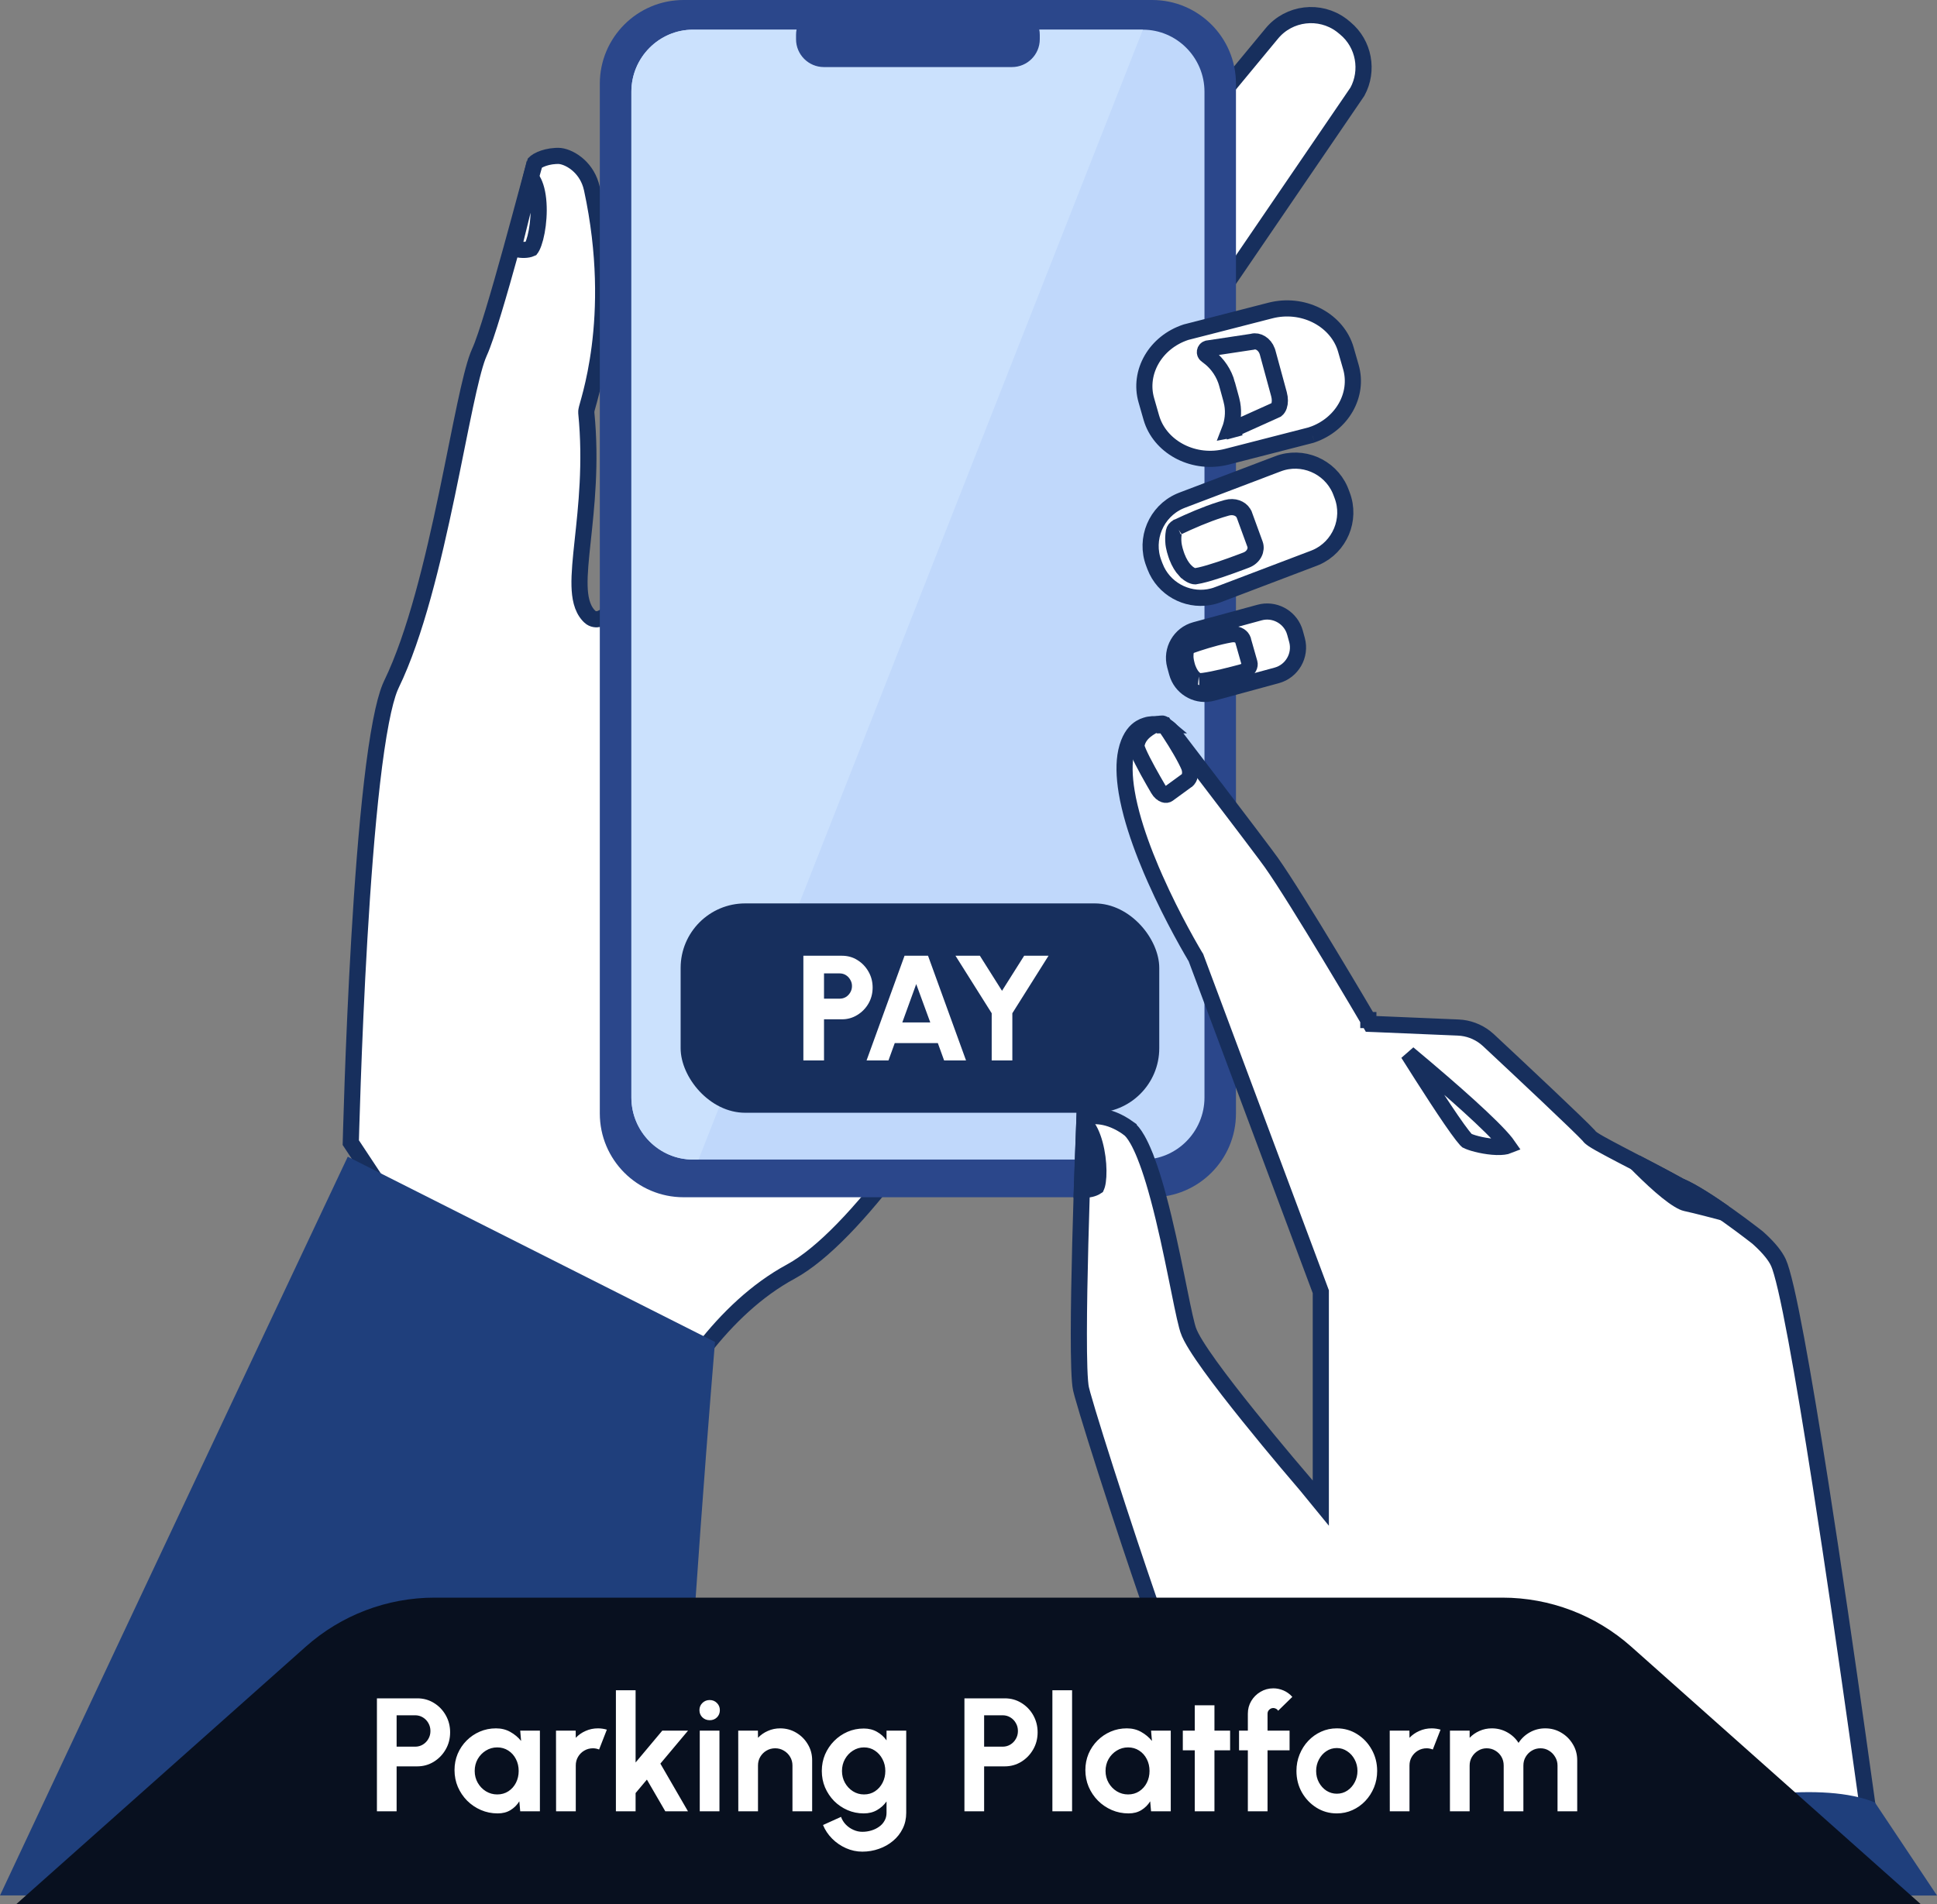
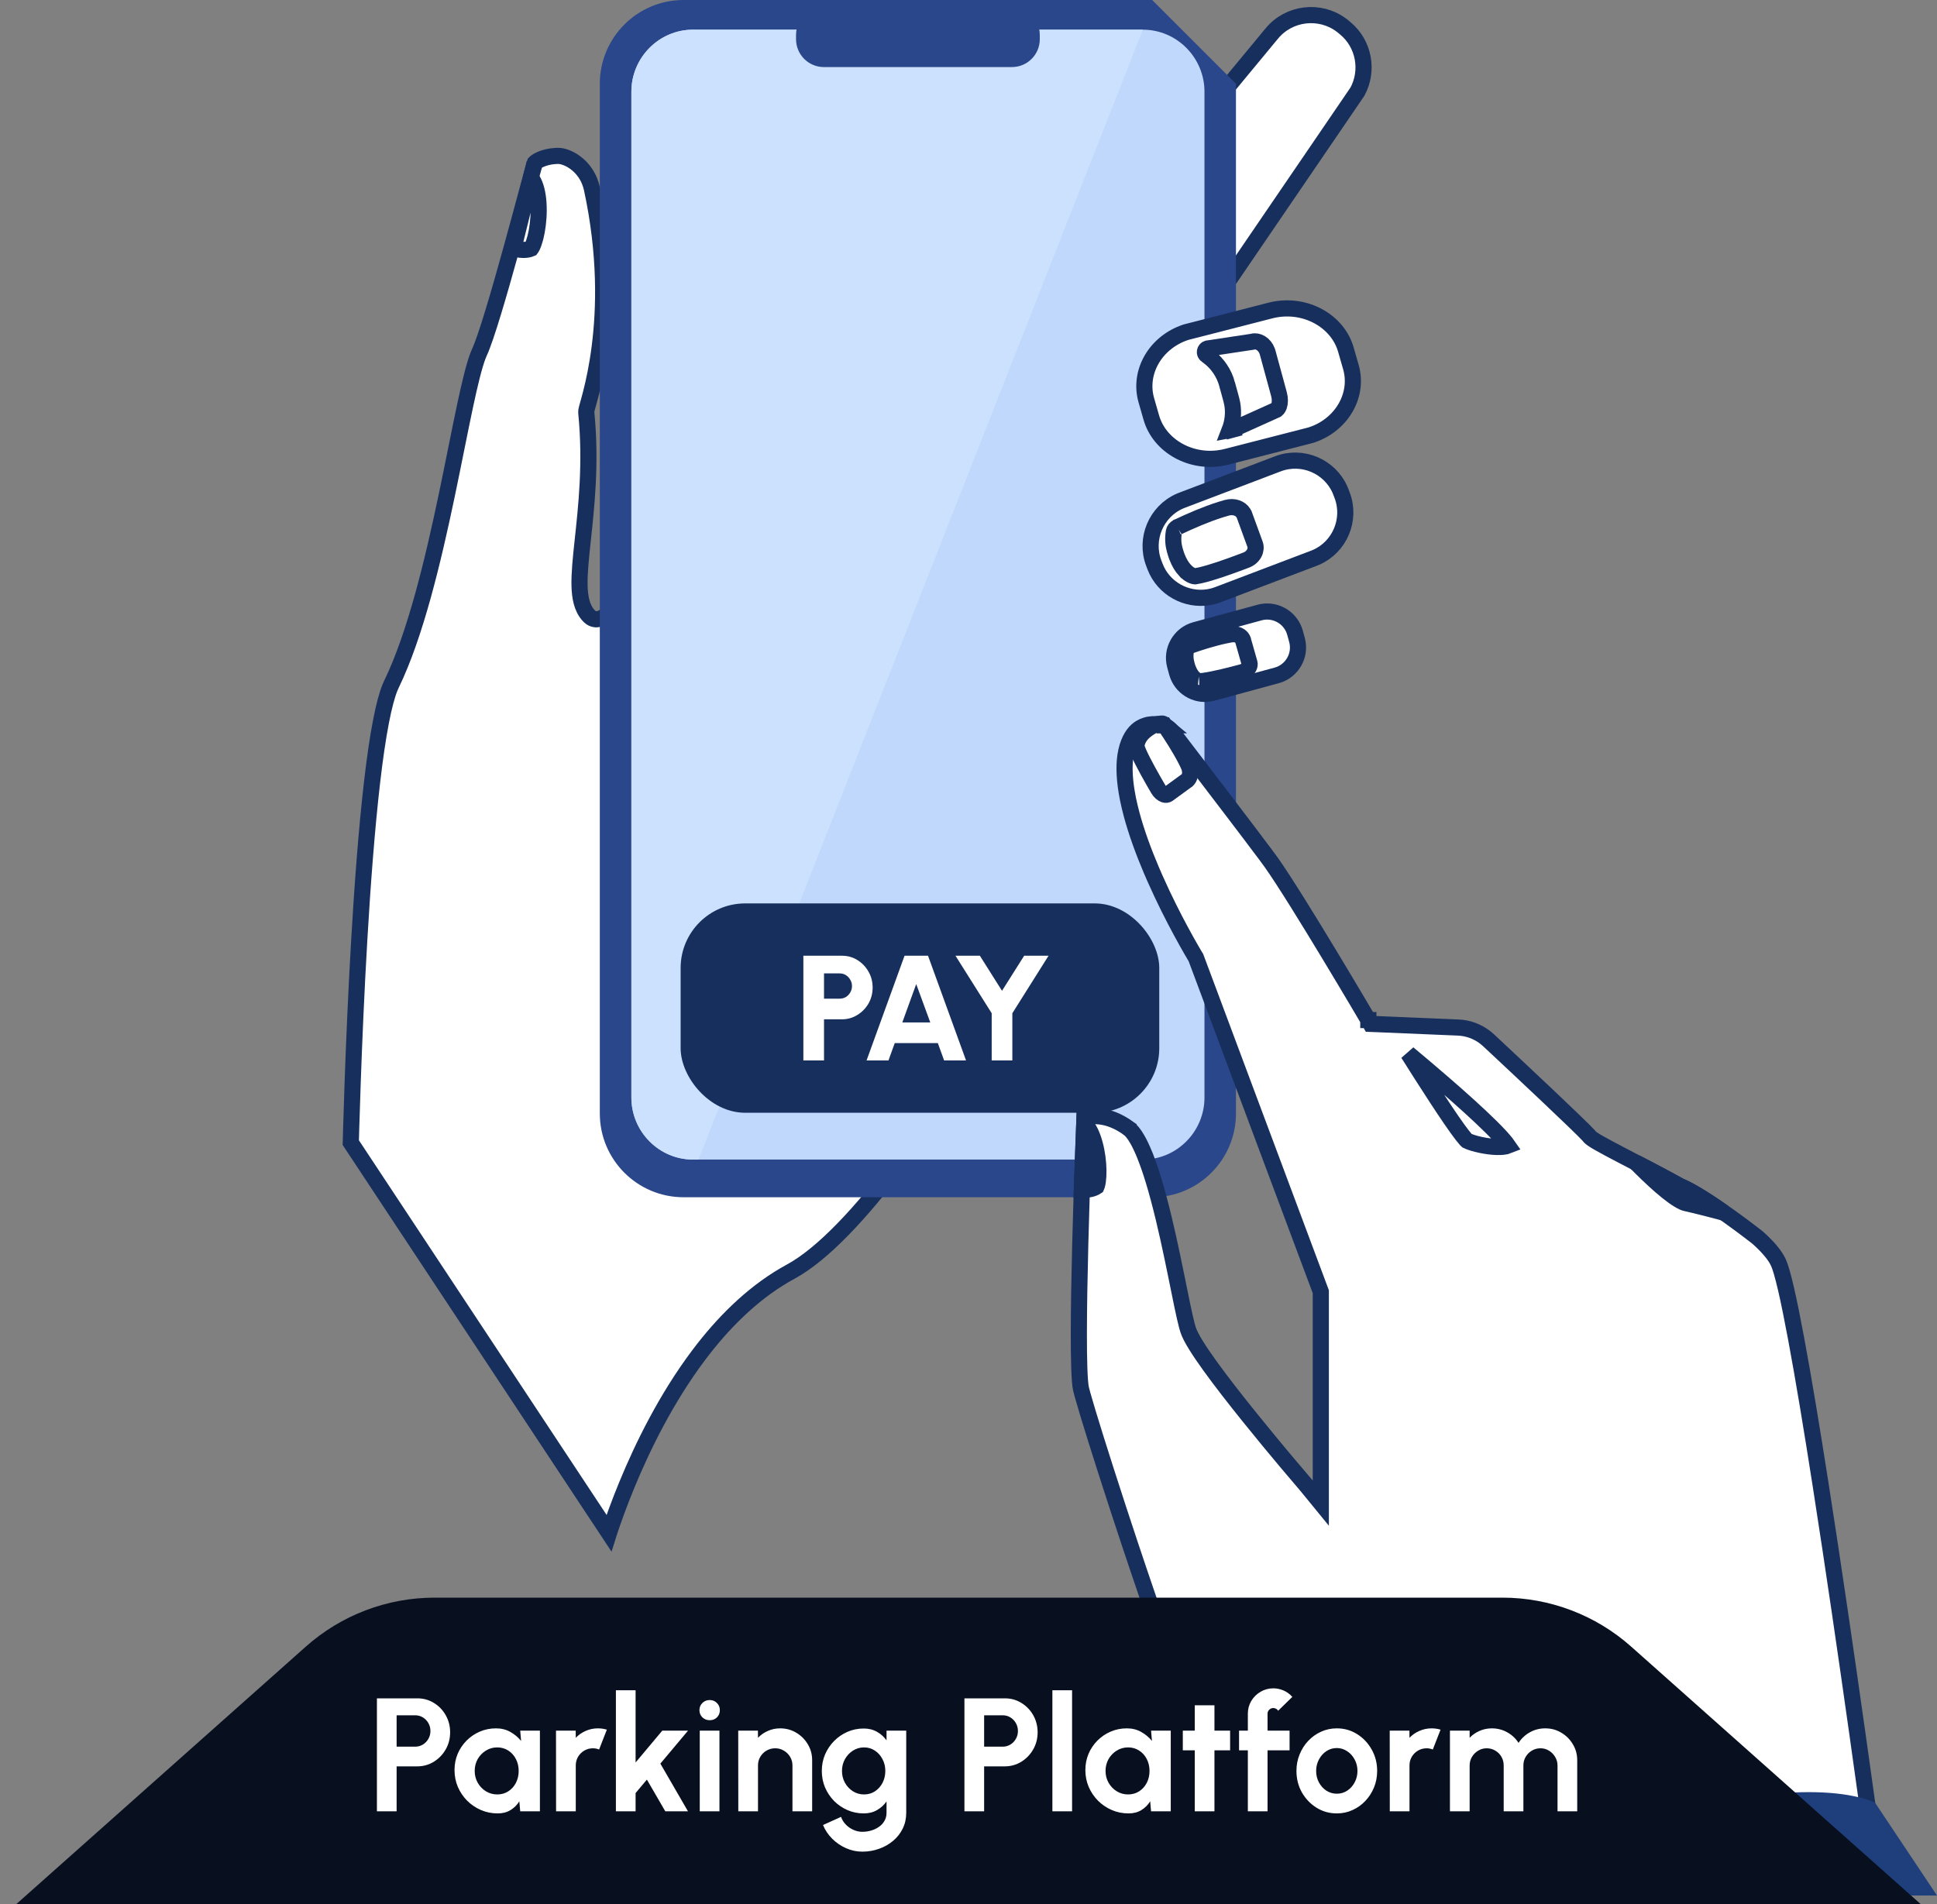
<svg xmlns="http://www.w3.org/2000/svg" width="120" height="118" viewBox="0 0 120 118" fill="none">
  <rect x="0" y="0" width="120" height="118" fill="#808080" stroke="none" />
  <path d="M34.586 9.66H34.587C34.859 9.66 35.306 9.802 35.734 10.15C36.099 10.446 36.427 10.875 36.603 11.443L36.67 11.695C37.547 15.762 37.457 19.132 37.152 21.509C37 22.698 36.795 23.64 36.629 24.299C36.546 24.628 36.473 24.887 36.42 25.076C36.394 25.168 36.37 25.25 36.355 25.313C36.347 25.345 36.339 25.38 36.333 25.413C36.332 25.421 36.326 25.444 36.323 25.475V25.593C36.631 28.708 36.322 31.425 36.094 33.555C35.981 34.609 35.884 35.551 35.904 36.307C35.923 36.997 36.038 37.666 36.454 38.126L36.542 38.215L36.544 38.217C36.734 38.394 36.963 38.388 37.099 38.358C37.163 38.344 37.223 38.321 37.277 38.296L37.423 38.215L37.426 38.214C37.618 38.09 37.84 37.889 38.075 37.651C38.317 37.407 38.598 37.099 38.908 36.739C39.529 36.019 40.287 35.077 41.132 33.993C42.822 31.825 44.878 29.07 46.912 26.354C48.948 23.635 50.962 20.955 52.576 18.927C53.384 17.913 54.085 17.069 54.636 16.468C54.911 16.166 55.142 15.934 55.324 15.774C55.384 15.722 55.435 15.68 55.478 15.647C55.497 15.667 55.518 15.69 55.541 15.717C55.703 15.915 55.913 16.238 56.165 16.69C56.665 17.588 57.289 18.911 57.992 20.529C59.397 23.761 61.1 28.121 62.747 32.504C64.394 36.884 65.983 41.28 67.16 44.582C67.749 46.232 68.236 47.609 68.574 48.573C68.743 49.055 68.876 49.434 68.966 49.692C68.992 49.768 69.014 49.833 69.033 49.888C68.986 49.98 68.922 50.107 68.842 50.264C68.654 50.631 68.38 51.166 68.029 51.835C67.328 53.173 66.324 55.049 65.118 57.202C62.855 61.242 59.882 66.242 56.851 70.48L56.243 71.317C53.812 74.623 51.417 77.299 49.383 78.567L48.98 78.802C46.859 79.953 45.06 81.689 43.563 83.607L43.268 83.994C41.256 86.674 39.793 89.681 38.834 92.01C38.354 93.176 37.998 94.176 37.762 94.885C37.749 94.925 37.737 94.963 37.725 95.001L21.732 70.805C21.733 70.771 21.734 70.731 21.735 70.685C21.74 70.504 21.747 70.238 21.757 69.897C21.776 69.216 21.806 68.239 21.849 67.053C21.933 64.682 22.066 61.477 22.262 58.145C22.458 54.812 22.716 51.355 23.049 48.479C23.215 47.041 23.4 45.755 23.604 44.704C23.784 43.773 23.973 43.059 24.165 42.593L24.247 42.408C25.736 39.341 26.828 34.745 27.683 30.667C28.115 28.602 28.48 26.704 28.817 25.123C29.114 23.733 29.372 22.679 29.6 22.074L29.695 21.843C29.92 21.357 30.234 20.407 30.574 19.284C30.919 18.148 31.302 16.796 31.665 15.483C32.377 12.908 33.004 10.521 33.138 10.092C33.146 10.084 33.16 10.07 33.183 10.052C33.246 10.001 33.346 9.938 33.484 9.878C33.725 9.772 34.05 9.684 34.423 9.664L34.586 9.66Z" fill="white" stroke="#172F5D" />
  <path d="M78.793 2.072C79.861 0.781 81.765 0.564 83.094 1.553L83.22 1.653H83.221L83.34 1.751C84.513 2.723 84.798 4.387 84.094 5.68L83.73 6.215L78.569 13.779L73.523 21.177C73.347 21.385 73.177 21.454 72.995 21.455L72.915 21.451C72.715 21.432 72.466 21.34 72.167 21.163C71.872 20.988 71.558 20.748 71.231 20.469C70.904 20.191 70.577 19.886 70.25 19.581C70.089 19.431 69.927 19.28 69.768 19.135L69.297 18.725H69.296L69.178 18.627C67.888 17.558 67.671 15.655 68.66 14.328L68.76 14.201L76.498 4.846L78.793 2.072Z" fill="white" stroke="#172F5D" />
  <path d="M32.89 11.018C32.974 11.115 33.052 11.245 33.121 11.414C33.293 11.835 33.374 12.413 33.372 13.033C33.37 13.646 33.288 14.259 33.165 14.732C33.103 14.969 33.036 15.156 32.972 15.284C32.936 15.356 32.909 15.39 32.898 15.405C32.67 15.505 32.336 15.505 31.985 15.439C31.922 15.427 31.862 15.412 31.806 15.398L32.89 11.018Z" fill="white" stroke="#172F5D" />
-   <path d="M44.295 83.154C44.295 83.154 42.675 102.368 42.026 117.454H0C9.606 96.969 21.544 71.678 21.544 71.678C21.544 71.678 44.296 83.155 44.295 83.154Z" fill="#1F3F7C" />
-   <path d="M71.379 0H42.35C39.483 0 37.159 2.324 37.159 5.191V68.997C37.159 71.864 39.483 74.189 42.35 74.189H71.379C74.246 74.189 76.57 71.864 76.57 68.997V5.191C76.57 2.324 74.246 0 71.379 0Z" fill="#2B478B" />
+   <path d="M71.379 0H42.35C39.483 0 37.159 2.324 37.159 5.191V68.997C37.159 71.864 39.483 74.189 42.35 74.189H71.379C74.246 74.189 76.57 71.864 76.57 68.997V5.191Z" fill="#2B478B" />
  <path d="M74.619 5.683V68.01C74.619 70.124 72.902 71.854 70.803 71.854H42.931C40.832 71.854 39.115 70.124 39.115 68.01V5.683C39.115 3.569 40.832 1.839 42.931 1.839H70.803C72.902 1.839 74.619 3.569 74.619 5.683Z" fill="#C0D8FB" />
  <path d="M70.803 1.839L43.276 71.854H42.931C40.832 71.854 39.115 70.124 39.115 68.01V5.683C39.115 3.569 40.832 1.839 42.931 1.839H70.803Z" fill="#CBE1FD" />
  <rect x="42.166" y="55.981" width="29.652" height="12.973" rx="4" fill="#172F5D" />
  <path d="M63.448 59.224H64.958L62.716 62.787V65.711H61.437V62.787L59.194 59.224H60.705L62.076 61.397L63.448 59.224Z" fill="white" />
  <path d="M56.038 59.224H57.493L59.847 65.711H58.489L58.1 64.636H55.431L55.042 65.711H53.685L56.038 59.224ZM55.899 63.357H57.632L56.761 60.98L55.899 63.357Z" fill="white" />
  <path d="M49.77 65.711V59.224H52.161C52.517 59.224 52.836 59.314 53.12 59.493C53.408 59.672 53.636 59.912 53.806 60.211C53.976 60.508 54.061 60.835 54.061 61.194C54.061 61.558 53.974 61.89 53.801 62.19C53.628 62.486 53.397 62.722 53.106 62.898C52.819 63.075 52.504 63.163 52.161 63.163H51.049V65.711H49.77ZM51.049 61.884H52.018C52.16 61.884 52.288 61.85 52.402 61.782C52.517 61.711 52.608 61.617 52.675 61.499C52.747 61.379 52.782 61.246 52.782 61.101C52.782 60.959 52.747 60.829 52.675 60.712C52.608 60.591 52.517 60.495 52.402 60.424C52.288 60.353 52.16 60.318 52.018 60.318H51.049V61.884Z" fill="white" />
  <path d="M51.041 0.435H62.691C63.643 0.435 64.416 1.208 64.416 2.16V2.431C64.416 3.383 63.643 4.156 62.691 4.156H51.041C50.09 4.156 49.316 3.383 49.316 2.431V2.16C49.316 1.208 50.09 0.435 51.041 0.435Z" fill="#2B478B" />
  <path d="M79.173 28.739C80.678 28.167 82.374 28.89 83.015 30.349L83.073 30.492L83.148 30.691C83.72 32.196 82.998 33.892 81.54 34.533L81.397 34.592L80.627 34.884L75.453 36.85H75.452C75.4 36.87 75.349 36.889 75.297 36.905L75.143 36.949L75.139 36.95C73.761 37.308 72.299 36.64 71.668 35.361L71.553 35.097L71.478 34.898C70.906 33.394 71.628 31.698 73.086 31.056L73.23 30.997L78.053 29.165L78.054 29.164L78.403 29.031L79.173 28.739Z" fill="white" stroke="#172F5D" />
  <path d="M76 31.466C76.463 31.338 76.854 31.513 77.027 31.787L77.088 31.91L77.089 31.911L77.197 32.208L77.752 33.728C77.872 34.06 77.69 34.523 77.196 34.709L76.925 34.812C76.531 34.959 76.05 35.137 75.573 35.296C75.121 35.447 74.692 35.575 74.35 35.652L74.039 35.711H74.038C74.034 35.711 74.016 35.712 73.985 35.707C73.948 35.7 73.897 35.686 73.836 35.659C73.745 35.619 73.635 35.552 73.519 35.447L73.4 35.329H73.399C73.233 35.147 73.059 34.881 72.915 34.505L72.856 34.337C72.798 34.16 72.752 33.999 72.724 33.843L72.7 33.688C72.673 33.437 72.681 33.188 72.724 32.94C72.742 32.837 72.818 32.727 72.943 32.667L72.945 32.666C73.716 32.298 74.705 31.867 75.615 31.58L76 31.466ZM72.881 32.691L72.886 32.69H72.883L72.881 32.691ZM72.942 32.666C72.937 32.668 72.933 32.672 72.929 32.674C72.925 32.675 72.921 32.676 72.918 32.678C72.925 32.675 72.933 32.67 72.942 32.666Z" fill="white" stroke="#172F5D" />
  <path d="M78.037 37.956C78.924 37.714 79.846 38.195 80.171 39.036L80.228 39.209H80.228L80.352 39.661C80.609 40.606 80.044 41.593 79.098 41.851L75.107 42.937C74.221 43.179 73.298 42.697 72.974 41.856L72.917 41.683L72.794 41.232C72.536 40.286 73.102 39.299 74.048 39.041L74.047 39.041L78.037 37.956Z" fill="white" stroke="#172F5D" />
  <path d="M76.233 39.313C76.615 39.246 76.874 39.408 76.968 39.575L76.998 39.646V39.648L77.101 40.004V40.005L77.408 41.085C77.447 41.223 77.374 41.472 77.083 41.605L76.944 41.655H76.943C76.282 41.831 75.231 42.104 74.557 42.192L74.293 42.217H74.292C74.303 42.217 74.22 42.216 74.085 42.124C73.992 42.062 73.882 41.961 73.779 41.805L73.679 41.63L73.678 41.628L73.589 41.421C73.561 41.346 73.536 41.262 73.513 41.17C73.479 41.035 73.455 40.915 73.444 40.803L73.438 40.694C73.435 40.557 73.447 40.423 73.475 40.291L73.508 40.16V40.159C73.516 40.129 73.555 40.069 73.645 40.037L73.644 40.036C73.645 40.035 73.647 40.035 73.647 40.035L73.648 40.036C74.307 39.803 75.147 39.537 75.911 39.376L76.232 39.313H76.233Z" fill="white" stroke="#172F5D" />
  <path d="M78.698 19.243C80.706 18.727 82.726 19.774 83.326 21.494L83.379 21.663L83.69 22.745C84.182 24.456 83.153 26.298 81.286 26.94L81.291 26.97L81.281 26.942C81.259 26.95 81.239 26.956 81.221 26.962L76.008 28.301C74 28.817 71.981 27.77 71.381 26.051L71.327 25.882L71.017 24.8C70.519 23.071 71.575 21.205 73.478 20.583L75.194 20.144L78.698 19.243Z" fill="white" stroke="#172F5D" />
  <path d="M76.466 27L76.494 27.103L76.467 27.002L76.466 27ZM77.606 21.171C77.925 21.085 78.338 21.306 78.505 21.759L78.534 21.853L78.758 22.675L79.235 24.427C79.309 24.7 79.305 24.963 79.24 25.153C79.205 25.256 79.154 25.333 79.086 25.388L78.846 25.498L76.35 26.622C76.292 26.637 76.234 26.647 76.174 26.658C76.372 26.151 76.44 25.589 76.34 25.025L76.28 24.757L76.22 24.536C76.219 24.534 76.218 24.531 76.218 24.529L76.02 23.808H76.022C75.837 23.127 75.443 22.556 74.931 22.145H74.93C74.867 22.094 74.804 22.047 74.741 22.004C74.583 21.895 74.63 21.65 74.8 21.598L77.55 21.183L77.578 21.179L77.606 21.171Z" fill="white" stroke="#172F5D" />
  <path d="M81.826 80.044L81.795 79.96L77.037 67.231L75.085 62.005L74.103 59.379L74.087 59.335L74.061 59.294V59.294C74.061 59.292 74.06 59.291 74.059 59.289C74.056 59.284 74.051 59.277 74.046 59.268C74.035 59.25 74.018 59.223 73.997 59.187C73.954 59.115 73.892 59.009 73.812 58.872C73.654 58.597 73.428 58.199 73.164 57.709C72.701 56.851 72.119 55.713 71.564 54.459L71.327 53.915C70.849 52.789 70.41 51.601 70.103 50.456L69.981 49.969C69.944 49.816 69.91 49.664 69.88 49.514L69.798 49.067V49.066C69.641 48.115 69.62 47.266 69.769 46.571L69.843 46.283C70.043 45.627 70.35 45.286 70.647 45.104C70.876 44.963 71.131 44.897 71.386 44.878L71.639 44.874H71.642C71.704 44.877 71.768 44.881 71.837 44.889V44.89L71.996 44.92L71.999 44.921C72.046 44.934 72.092 44.949 72.138 44.968L72.272 45.036C72.412 45.117 72.533 45.23 72.628 45.37L72.636 45.38L72.644 45.391V45.392L72.647 45.394C72.648 45.396 72.65 45.398 72.652 45.402C72.657 45.408 72.665 45.418 72.675 45.431C72.695 45.458 72.725 45.497 72.764 45.547C72.841 45.648 72.953 45.795 73.094 45.978L74.219 47.45C74.812 48.227 75.505 49.135 76.171 50.009V50.008C77.063 51.181 77.902 52.288 78.391 52.944L78.752 53.435C79.557 54.569 81.057 57.004 82.366 59.173C83.019 60.254 83.62 61.264 84.059 62.003C84.278 62.373 84.456 62.675 84.579 62.884C84.641 62.989 84.689 63.07 84.722 63.126C84.738 63.153 84.75 63.175 84.759 63.189C84.763 63.196 84.766 63.201 84.769 63.205C84.769 63.206 84.77 63.208 84.77 63.209L84.772 63.209V63.21L84.909 63.446L85.182 63.456L90.34 63.673C90.951 63.699 91.535 63.915 92.014 64.288L92.213 64.457C93.13 65.313 94.575 66.667 95.853 67.876C97.099 69.055 98.153 70.068 98.425 70.365C98.428 70.369 98.43 70.374 98.432 70.376C98.466 70.423 98.502 70.458 98.525 70.48C98.575 70.525 98.632 70.567 98.684 70.602C98.79 70.674 98.933 70.759 99.099 70.853C99.432 71.042 99.898 71.289 100.43 71.567C101.5 72.126 102.853 72.82 104.032 73.474L104.056 73.487L104.08 73.498C104.871 73.832 106.061 74.615 107.084 75.343C107.588 75.702 108.04 76.04 108.366 76.288C108.529 76.411 108.66 76.512 108.75 76.582C108.795 76.617 108.831 76.644 108.854 76.663C108.862 76.669 108.869 76.674 108.874 76.678C109.439 77.178 109.851 77.646 110.089 78.067L110.18 78.246C110.293 78.493 110.452 79.035 110.645 79.864C110.833 80.677 111.044 81.725 111.273 82.953C111.731 85.408 112.254 88.569 112.787 91.981C113.587 97.099 114.411 102.776 115.075 107.477L115.68 111.795V111.796C116.017 114.227 116.266 116.073 116.386 116.958H86.292C85.448 116.39 83.276 114.903 80.915 113.089C78.416 111.17 75.745 108.915 74.197 107.013H74.196C74.155 106.961 74.066 106.811 73.93 106.524C73.8 106.251 73.645 105.892 73.47 105.458C73.118 104.593 72.691 103.451 72.224 102.149C71.523 100.197 70.737 97.895 69.988 95.647L69.258 93.431C68.221 90.258 67.365 87.513 67.062 86.42L66.968 86.057C66.924 85.865 66.886 85.427 66.863 84.761V84.745C66.784 82.397 66.892 77.85 67.006 74.22V74.216L67.008 74.168L67.009 74.157C67.014 73.993 67.019 73.843 67.024 73.686V73.651L67.025 73.646V73.633L67.085 71.871C67.128 70.659 67.165 69.718 67.184 69.252C67.626 69.124 68.639 68.999 69.918 69.92V69.921C70.072 70.032 70.26 70.254 70.467 70.618C70.619 70.884 70.769 71.205 70.918 71.573L71.065 71.956H71.066C71.254 72.461 71.434 73.027 71.606 73.629L71.776 74.243C72.205 75.842 72.574 77.602 72.879 79.1C73.141 80.389 73.363 81.521 73.532 82.154L73.602 82.394C73.689 82.666 73.874 83.008 74.101 83.373C74.333 83.748 74.632 84.185 74.972 84.656C75.651 85.597 76.508 86.695 77.356 87.749C78.204 88.805 79.048 89.821 79.704 90.603L80.929 92.046C80.931 92.049 80.933 92.052 80.935 92.054L80.939 92.059L81.826 93.143V80.044Z" fill="white" stroke="#172F5D" />
  <path d="M87.239 65.284C87.899 65.835 88.639 66.458 89.373 67.094C90.487 68.058 91.583 69.043 92.381 69.834C92.782 70.232 93.096 70.569 93.298 70.826C93.349 70.891 93.389 70.947 93.421 70.993C93.393 71.004 93.359 71.017 93.314 71.028C93.109 71.077 92.815 71.088 92.475 71.059C92.141 71.031 91.792 70.967 91.491 70.891C91.2 70.817 90.986 70.737 90.877 70.681C90.869 70.674 90.849 70.656 90.818 70.622C90.761 70.56 90.686 70.469 90.595 70.351C90.412 70.115 90.179 69.791 89.913 69.404C89.381 68.63 88.729 67.627 88.093 66.631C87.799 66.172 87.511 65.715 87.239 65.284Z" fill="white" stroke="#172F5D" />
  <path d="M101.35 72.046C102.219 72.498 103.173 72.996 104.034 73.474L104.058 73.487L104.082 73.497C104.801 73.801 105.848 74.478 106.801 75.146C106.143 74.972 105.484 74.801 104.954 74.673L104.432 74.552C104.34 74.532 104.19 74.468 103.979 74.339C103.774 74.214 103.538 74.044 103.281 73.837C102.767 73.424 102.192 72.888 101.636 72.335C101.539 72.239 101.444 72.142 101.35 72.046Z" fill="white" stroke="#172F5D" />
  <path d="M72.016 44.837C72.018 44.837 72.056 44.842 72.105 44.886L72.155 44.945V44.946H72.156C72.571 45.549 73.073 46.333 73.457 47.072L73.613 47.385V47.386C73.81 47.796 73.727 48.141 73.605 48.292L73.55 48.345L73.548 48.346L73.356 48.487L72.362 49.212C72.305 49.253 72.229 49.271 72.123 49.234C72.01 49.194 71.867 49.09 71.754 48.896L71.751 48.891C71.389 48.27 70.815 47.272 70.524 46.6L70.419 46.333V46.332L70.41 46.279C70.408 46.245 70.408 46.198 70.416 46.142C70.427 46.058 70.454 45.956 70.504 45.846L70.562 45.732C70.642 45.593 70.762 45.442 70.938 45.293L71.133 45.146C71.282 45.045 71.408 44.972 71.531 44.927C71.69 44.87 71.852 44.839 72.016 44.837ZM72.158 44.944H72.157L72.156 44.943H72.157L72.158 44.944Z" fill="white" stroke="#172F5D" />
  <path d="M120 117.458H86.808C88.472 116.805 94.841 114.372 101.444 112.699C101.454 112.697 101.464 112.695 101.475 112.692C107.145 111.258 112.982 110.388 116.152 111.692L116.175 111.726L120 117.458Z" fill="#1F3F7C" />
  <path d="M67.173 69.601C67.246 69.67 67.321 69.758 67.395 69.871C67.629 70.225 67.808 70.739 67.92 71.306C68.031 71.868 68.067 72.443 68.041 72.894C68.028 73.121 68.001 73.301 67.966 73.426C67.949 73.485 67.932 73.517 67.925 73.533C67.731 73.662 67.436 73.725 67.125 73.737C67.091 73.739 67.057 73.737 67.024 73.737L67.173 69.601Z" fill="white" stroke="#172F5D" />
  <path d="M18.947 102.034C21.144 100.08 23.982 99 26.923 99H93.077C96.018 99 98.856 100.08 101.053 102.034L119 118H1L18.947 102.034Z" fill="#08101F" />
  <path d="M23.351 112.24V105.24H25.851C26.231 105.24 26.574 105.335 26.881 105.525C27.191 105.715 27.436 105.97 27.616 106.29C27.796 106.61 27.886 106.962 27.886 107.345C27.886 107.738 27.793 108.095 27.606 108.415C27.423 108.732 27.176 108.985 26.866 109.175C26.556 109.362 26.218 109.455 25.851 109.455H24.571V112.24H23.351ZM24.571 108.235H25.721C25.894 108.235 26.053 108.192 26.196 108.105C26.339 108.018 26.453 107.902 26.536 107.755C26.623 107.608 26.666 107.445 26.666 107.265C26.666 107.082 26.623 106.917 26.536 106.77C26.453 106.623 26.339 106.507 26.196 106.42C26.053 106.333 25.894 106.29 25.721 106.29H24.571V108.235ZM32.228 107.24H33.448V112.24H32.228L32.173 111.62C32.037 111.843 31.855 112.025 31.628 112.165C31.405 112.302 31.14 112.37 30.833 112.37C30.463 112.37 30.117 112.3 29.793 112.16C29.47 112.02 29.185 111.827 28.938 111.58C28.695 111.333 28.503 111.048 28.363 110.725C28.227 110.402 28.158 110.055 28.158 109.685C28.158 109.328 28.223 108.993 28.353 108.68C28.487 108.367 28.672 108.092 28.908 107.855C29.145 107.618 29.418 107.433 29.728 107.3C30.038 107.167 30.372 107.1 30.728 107.1C31.058 107.1 31.353 107.173 31.613 107.32C31.877 107.467 32.1 107.653 32.283 107.88L32.228 107.24ZM30.803 111.195C31.063 111.195 31.293 111.13 31.493 111C31.693 110.87 31.85 110.695 31.963 110.475C32.077 110.252 32.133 110.007 32.133 109.74C32.133 109.47 32.077 109.225 31.963 109.005C31.85 108.782 31.692 108.605 31.488 108.475C31.288 108.345 31.06 108.28 30.803 108.28C30.547 108.28 30.312 108.347 30.098 108.48C29.888 108.61 29.72 108.785 29.593 109.005C29.47 109.225 29.408 109.47 29.408 109.74C29.408 110.01 29.472 110.255 29.598 110.475C29.725 110.695 29.893 110.87 30.103 111C30.317 111.13 30.55 111.195 30.803 111.195ZM34.45 112.24L34.445 107.24H35.665L35.67 107.685C35.84 107.505 36.043 107.363 36.28 107.26C36.516 107.153 36.771 107.1 37.045 107.1C37.228 107.1 37.411 107.127 37.595 107.18L37.115 108.41C36.988 108.36 36.861 108.335 36.735 108.335C36.538 108.335 36.358 108.383 36.195 108.48C36.035 108.573 35.906 108.702 35.81 108.865C35.716 109.025 35.67 109.203 35.67 109.4V112.24H34.45ZM42.621 112.24H41.216L40.076 110.275L39.376 111.11V112.24H38.156V104.74H39.376V109.215L41.031 107.24H42.626L40.911 109.285L42.621 112.24ZM43.351 107.24H44.571V112.24H43.351V107.24ZM43.971 106.595C43.791 106.595 43.639 106.537 43.516 106.42C43.393 106.3 43.331 106.15 43.331 105.97C43.331 105.793 43.393 105.645 43.516 105.525C43.639 105.405 43.789 105.345 43.966 105.345C44.143 105.345 44.291 105.405 44.411 105.525C44.534 105.645 44.596 105.793 44.596 105.97C44.596 106.15 44.536 106.3 44.416 106.42C44.296 106.537 44.148 106.595 43.971 106.595ZM50.314 109.08V112.24H49.094V109.4C49.094 109.203 49.045 109.025 48.949 108.865C48.852 108.702 48.722 108.573 48.559 108.48C48.399 108.383 48.221 108.335 48.024 108.335C47.827 108.335 47.647 108.383 47.484 108.48C47.324 108.573 47.196 108.702 47.099 108.865C47.005 109.025 46.959 109.203 46.959 109.4V112.24H45.739L45.734 107.24H46.954L46.959 107.685C47.129 107.505 47.332 107.363 47.569 107.26C47.806 107.153 48.06 107.1 48.334 107.1C48.697 107.1 49.029 107.19 49.329 107.37C49.629 107.547 49.867 107.785 50.044 108.085C50.224 108.382 50.314 108.713 50.314 109.08ZM54.922 107.24H56.142V112.335C56.142 112.695 56.069 113.022 55.922 113.315C55.776 113.612 55.576 113.865 55.322 114.075C55.069 114.288 54.779 114.452 54.452 114.565C54.126 114.682 53.782 114.74 53.422 114.74C53.072 114.74 52.736 114.668 52.412 114.525C52.089 114.382 51.802 114.185 51.552 113.935C51.306 113.688 51.117 113.407 50.987 113.09L52.102 112.585C52.169 112.768 52.269 112.928 52.402 113.065C52.539 113.205 52.696 113.313 52.872 113.39C53.049 113.47 53.232 113.51 53.422 113.51C53.616 113.51 53.801 113.483 53.977 113.43C54.157 113.377 54.319 113.298 54.462 113.195C54.606 113.095 54.717 112.972 54.797 112.825C54.881 112.682 54.922 112.518 54.922 112.335V111.63C54.766 111.85 54.569 112.028 54.332 112.165C54.096 112.302 53.822 112.37 53.512 112.37C53.152 112.37 52.816 112.302 52.502 112.165C52.189 112.028 51.912 111.84 51.672 111.6C51.436 111.357 51.249 111.077 51.112 110.76C50.979 110.443 50.912 110.103 50.912 109.74C50.912 109.377 50.979 109.037 51.112 108.72C51.249 108.403 51.436 108.125 51.672 107.885C51.912 107.642 52.189 107.452 52.502 107.315C52.816 107.178 53.152 107.11 53.512 107.11C53.822 107.11 54.096 107.178 54.332 107.315C54.569 107.448 54.766 107.625 54.922 107.845V107.24ZM53.527 111.195C53.784 111.195 54.011 111.13 54.207 111C54.407 110.867 54.564 110.69 54.677 110.47C54.791 110.247 54.847 110.003 54.847 109.74C54.847 109.473 54.789 109.23 54.672 109.01C54.559 108.79 54.402 108.613 54.202 108.48C54.006 108.347 53.781 108.28 53.527 108.28C53.277 108.28 53.049 108.347 52.842 108.48C52.636 108.61 52.471 108.785 52.347 109.005C52.224 109.225 52.162 109.47 52.162 109.74C52.162 110.01 52.224 110.255 52.347 110.475C52.471 110.695 52.636 110.87 52.842 111C53.049 111.13 53.277 111.195 53.527 111.195ZM59.748 112.24V105.24H62.248C62.627 105.24 62.971 105.335 63.278 105.525C63.587 105.715 63.833 105.97 64.013 106.29C64.192 106.61 64.282 106.962 64.282 107.345C64.282 107.738 64.189 108.095 64.002 108.415C63.819 108.732 63.572 108.985 63.263 109.175C62.953 109.362 62.614 109.455 62.248 109.455H60.968V112.24H59.748ZM60.968 108.235H62.117C62.291 108.235 62.449 108.192 62.593 108.105C62.736 108.018 62.849 107.902 62.932 107.755C63.019 107.608 63.062 107.445 63.062 107.265C63.062 107.082 63.019 106.917 62.932 106.77C62.849 106.623 62.736 106.507 62.593 106.42C62.449 106.333 62.291 106.29 62.117 106.29H60.968V108.235ZM65.197 112.24V104.74H66.417V112.24H65.197ZM71.31 107.24H72.53V112.24H71.31L71.255 111.62C71.119 111.843 70.937 112.025 70.71 112.165C70.487 112.302 70.222 112.37 69.915 112.37C69.545 112.37 69.199 112.3 68.875 112.16C68.552 112.02 68.267 111.827 68.02 111.58C67.777 111.333 67.585 111.048 67.445 110.725C67.309 110.402 67.24 110.055 67.24 109.685C67.24 109.328 67.305 108.993 67.435 108.68C67.569 108.367 67.754 108.092 67.99 107.855C68.227 107.618 68.5 107.433 68.81 107.3C69.12 107.167 69.454 107.1 69.81 107.1C70.14 107.1 70.435 107.173 70.695 107.32C70.959 107.467 71.182 107.653 71.365 107.88L71.31 107.24ZM69.885 111.195C70.145 111.195 70.375 111.13 70.575 111C70.775 110.87 70.932 110.695 71.045 110.475C71.159 110.252 71.215 110.007 71.215 109.74C71.215 109.47 71.159 109.225 71.045 109.005C70.932 108.782 70.774 108.605 70.57 108.475C70.37 108.345 70.142 108.28 69.885 108.28C69.629 108.28 69.394 108.347 69.18 108.48C68.97 108.61 68.802 108.785 68.675 109.005C68.552 109.225 68.49 109.47 68.49 109.74C68.49 110.01 68.554 110.255 68.68 110.475C68.807 110.695 68.975 110.87 69.185 111C69.399 111.13 69.632 111.195 69.885 111.195ZM76.207 108.46H75.237V112.24H74.017V108.46H73.277V107.24H74.017V105.67H75.237V107.24H76.207V108.46ZM78.526 106.19V107.24H79.891V108.46H78.526V112.24H77.306V108.46H76.761V107.24H77.306V106.19C77.306 105.903 77.376 105.642 77.516 105.405C77.659 105.165 77.851 104.975 78.091 104.835C78.331 104.692 78.596 104.62 78.886 104.62C79.096 104.62 79.304 104.663 79.511 104.75C79.717 104.837 79.901 104.97 80.061 105.15L79.181 106.01C79.151 105.953 79.107 105.912 79.051 105.885C78.997 105.855 78.942 105.84 78.886 105.84C78.789 105.84 78.704 105.875 78.631 105.945C78.561 106.012 78.526 106.093 78.526 106.19ZM82.817 112.37C82.357 112.37 81.937 112.252 81.557 112.015C81.18 111.778 80.878 111.462 80.652 111.065C80.428 110.665 80.317 110.223 80.317 109.74C80.317 109.373 80.382 109.032 80.512 108.715C80.642 108.395 80.82 108.115 81.047 107.875C81.277 107.632 81.543 107.442 81.847 107.305C82.15 107.168 82.473 107.1 82.817 107.1C83.277 107.1 83.695 107.218 84.072 107.455C84.452 107.692 84.753 108.01 84.977 108.41C85.203 108.81 85.317 109.253 85.317 109.74C85.317 110.103 85.252 110.443 85.122 110.76C84.992 111.077 84.812 111.357 84.582 111.6C84.355 111.84 84.09 112.028 83.787 112.165C83.487 112.302 83.163 112.37 82.817 112.37ZM82.817 111.15C83.06 111.15 83.278 111.085 83.472 110.955C83.665 110.825 83.817 110.653 83.927 110.44C84.04 110.227 84.097 109.993 84.097 109.74C84.097 109.48 84.038 109.243 83.922 109.03C83.808 108.813 83.653 108.642 83.457 108.515C83.263 108.385 83.05 108.32 82.817 108.32C82.577 108.32 82.36 108.385 82.167 108.515C81.973 108.645 81.82 108.818 81.707 109.035C81.593 109.252 81.537 109.487 81.537 109.74C81.537 110.003 81.595 110.242 81.712 110.455C81.828 110.668 81.983 110.838 82.177 110.965C82.373 111.088 82.587 111.15 82.817 111.15ZM86.1 112.24L86.095 107.24H87.315L87.32 107.685C87.49 107.505 87.694 107.363 87.93 107.26C88.167 107.153 88.422 107.1 88.695 107.1C88.879 107.1 89.062 107.127 89.245 107.18L88.765 108.41C88.638 108.36 88.512 108.335 88.385 108.335C88.189 108.335 88.008 108.383 87.845 108.48C87.685 108.573 87.557 108.702 87.46 108.865C87.367 109.025 87.32 109.203 87.32 109.4V112.24H86.1ZM89.826 112.24V107.24H91.046V107.685C91.216 107.505 91.419 107.363 91.656 107.26C91.892 107.153 92.147 107.1 92.421 107.1C92.767 107.1 93.086 107.182 93.376 107.345C93.669 107.508 93.902 107.727 94.076 108C94.252 107.727 94.486 107.508 94.776 107.345C95.066 107.182 95.384 107.1 95.731 107.1C96.097 107.1 96.429 107.19 96.726 107.37C97.026 107.547 97.264 107.785 97.441 108.085C97.621 108.382 97.711 108.713 97.711 109.08V112.24H96.491V109.405C96.491 109.212 96.442 109.035 96.346 108.875C96.252 108.712 96.126 108.582 95.966 108.485C95.809 108.385 95.632 108.335 95.436 108.335C95.239 108.335 95.061 108.383 94.901 108.48C94.744 108.573 94.617 108.7 94.521 108.86C94.424 109.02 94.376 109.202 94.376 109.405V112.24H93.156V109.405C93.156 109.202 93.109 109.02 93.016 108.86C92.922 108.7 92.796 108.573 92.636 108.48C92.476 108.383 92.297 108.335 92.101 108.335C91.907 108.335 91.731 108.385 91.571 108.485C91.411 108.582 91.282 108.712 91.186 108.875C91.092 109.035 91.046 109.212 91.046 109.405V112.24H89.826Z" fill="white" />
</svg>